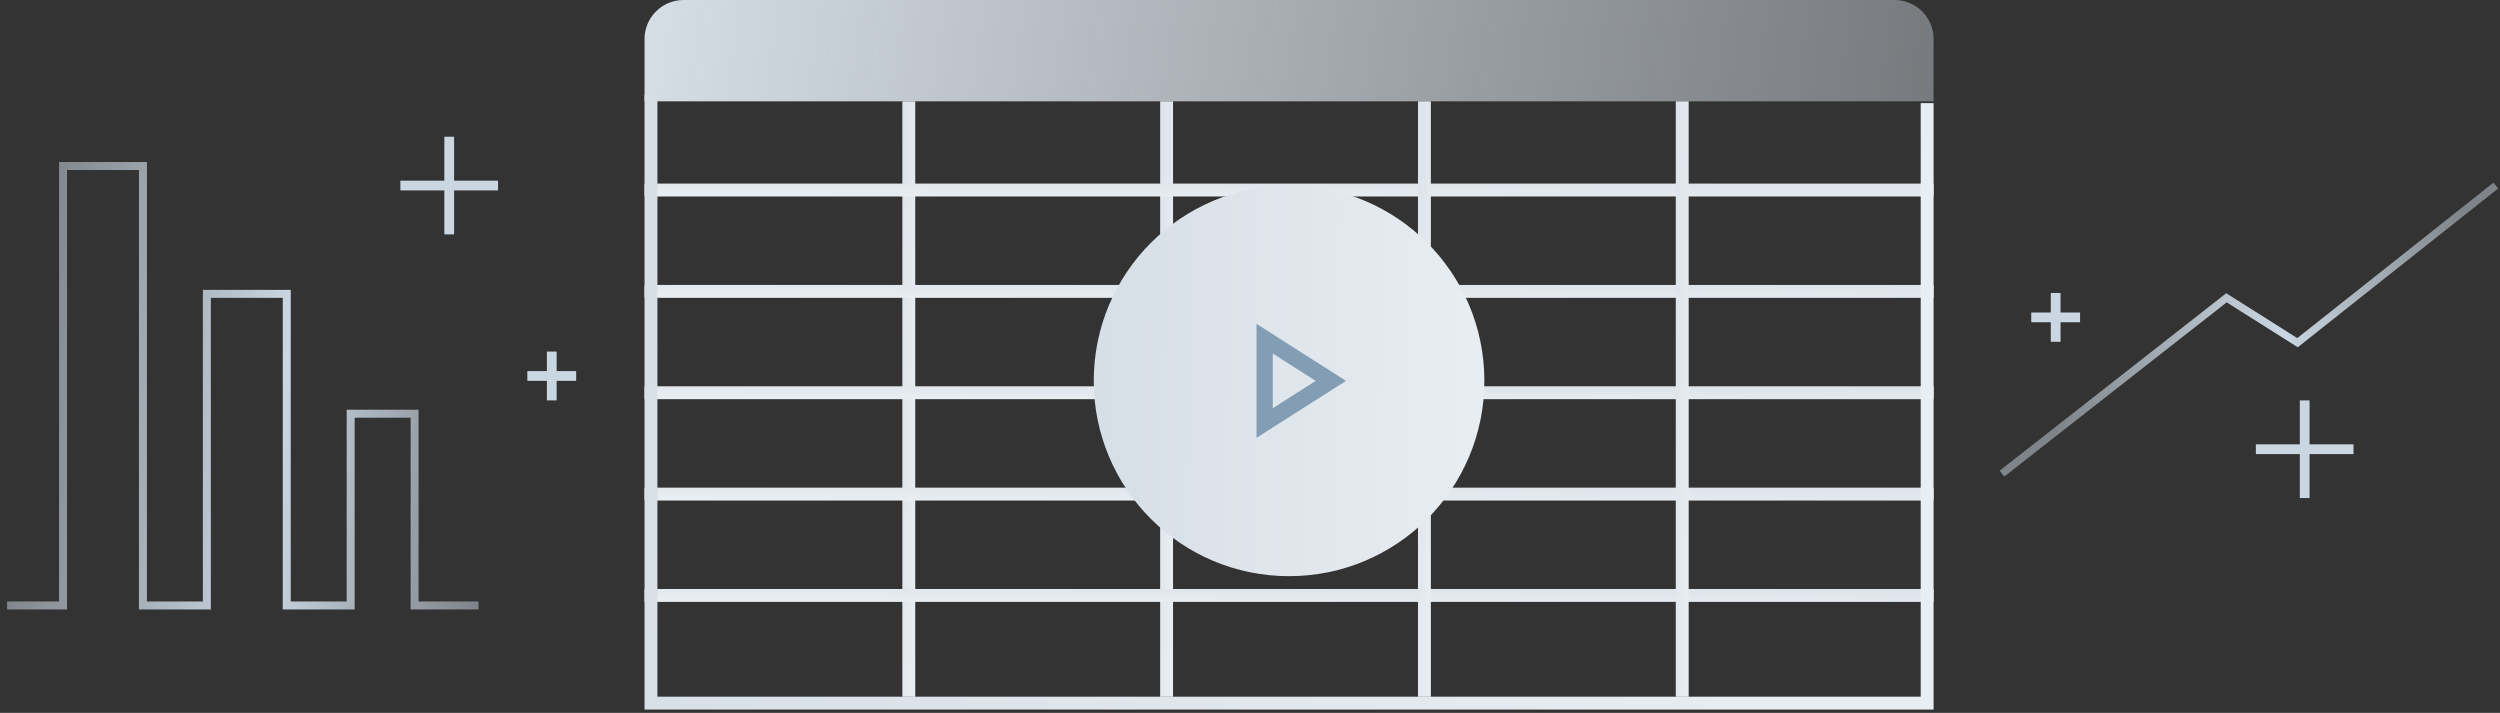
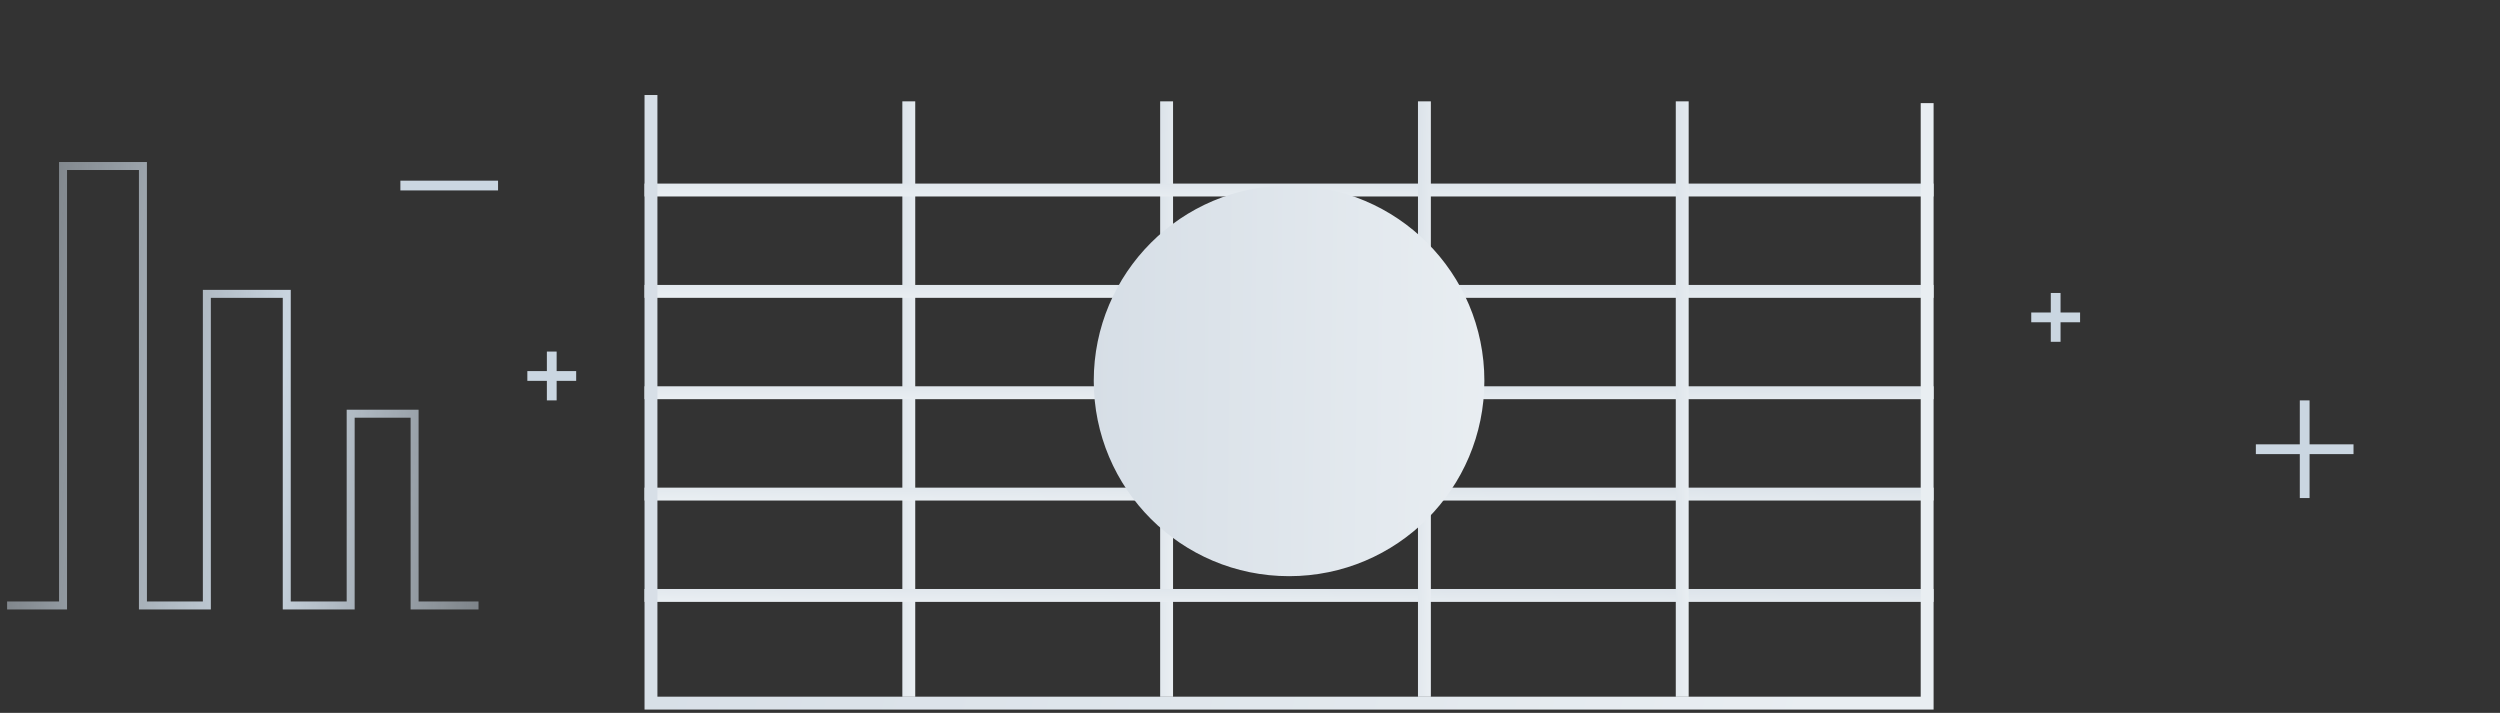
<svg xmlns="http://www.w3.org/2000/svg" width="256" height="73" viewBox="0 0 256 73" fill="none">
  <rect x="0" y="0" width="256" height="73" fill="#333333" stroke="none" />
-   <path d="M205 48.5L227.987 30.494L235.266 35.091L255.571 19" stroke="url(#paint0_linear_2138_4665)" stroke-width="0.766" />
  <path d="M0.727 62H6.455V17H14.636V62H21.182V30.091H29.364V62H35.909V42.364H42.455V62H49" stroke="url(#paint1_linear_2138_4665)" stroke-width="0.818" />
-   <path d="M46 14V24" stroke="#CAD6E1" />
  <path d="M51 19L41 19" stroke="#CAD6E1" />
  <path d="M56.5 36V41" stroke="#CAD6E1" />
  <path d="M59 38.5L54 38.5" stroke="#CAD6E1" />
  <path d="M210.5 30V35" stroke="#CAD6E1" />
  <path d="M213 32.5L208 32.5" stroke="#CAD6E1" />
  <path d="M236 41V51" stroke="#CAD6E1" />
  <path d="M241 46L231 46" stroke="#CAD6E1" />
  <path d="M119.46 10.378V71.351" stroke="url(#paint2_linear_2138_4665)" stroke-width="1.32" />
  <path d="M93.06 10.378V71.351" stroke="url(#paint3_linear_2138_4665)" stroke-width="1.32" />
  <path d="M198 60.973L66 60.973" stroke="url(#paint4_linear_2138_4665)" stroke-width="1.32" />
  <path d="M198 50.595L66 50.595" stroke="url(#paint5_linear_2138_4665)" stroke-width="1.32" />
  <path d="M198 40.216L66 40.216" stroke="url(#paint6_linear_2138_4665)" stroke-width="1.32" />
  <path d="M198 29.838L66 29.838" stroke="url(#paint7_linear_2138_4665)" stroke-width="1.32" />
  <path d="M198 19.459L66 19.459" stroke="url(#paint8_linear_2138_4665)" stroke-width="1.32" />
  <path d="M145.86 10.378V71.351" stroke="url(#paint9_linear_2138_4665)" stroke-width="1.32" />
  <path d="M172.26 10.378V71.351" stroke="url(#paint10_linear_2138_4665)" stroke-width="1.32" />
-   <path d="M66 4C66 1.791 67.791 0 70 0H194C196.209 0 198 1.791 198 4V10.378H66V4Z" fill="url(#paint11_linear_2138_4665)" />
  <path d="M66.66 9.73V72H197.34V10.56" stroke="url(#paint12_linear_2138_4665)" stroke-width="1.32" />
  <circle cx="132" cy="39" r="20" fill="url(#paint13_linear_2138_4665)" />
  <g clip-path="url(#clip0_2138_4665)">
-     <path d="M130.333 36.2L134.725 39L130.333 41.8V36.2ZM128.667 33.167V44.833L137.833 39L128.667 33.167Z" fill="#839DB5" />
-   </g>
+     </g>
  <defs>
    <linearGradient id="paint0_linear_2138_4665" x1="207.682" y1="26.279" x2="253.773" y2="18.875" gradientUnits="userSpaceOnUse">
      <stop stop-color="#CAD6E1" stop-opacity="0.5" />
      <stop offset="0.526" stop-color="#CAD6E1" />
      <stop offset="0.958" stop-color="#CAD6E1" stop-opacity="0.5" />
    </linearGradient>
    <linearGradient id="paint1_linear_2138_4665" x1="4.818" y1="17" x2="53.022" y2="22.29" gradientUnits="userSpaceOnUse">
      <stop stop-color="#CAD6E1" stop-opacity="0.5" />
      <stop offset="0.547" stop-color="#CAD6E1" />
      <stop offset="1" stop-color="#CAD6E1" stop-opacity="0.5" />
    </linearGradient>
    <linearGradient id="paint2_linear_2138_4665" x1="117.96" y1="6.486" x2="121.204" y2="6.548" gradientUnits="userSpaceOnUse">
      <stop stop-color="#D6DEE6" />
      <stop offset="1" stop-color="#E9EEF2" />
    </linearGradient>
    <linearGradient id="paint3_linear_2138_4665" x1="91.56" y1="6.486" x2="94.804" y2="6.548" gradientUnits="userSpaceOnUse">
      <stop stop-color="#D6DEE6" />
      <stop offset="1" stop-color="#E9EEF2" />
    </linearGradient>
    <linearGradient id="paint4_linear_2138_4665" x1="206.426" y1="59.473" x2="206.397" y2="62.718" gradientUnits="userSpaceOnUse">
      <stop stop-color="#D6DEE6" />
      <stop offset="1" stop-color="#E9EEF2" />
    </linearGradient>
    <linearGradient id="paint5_linear_2138_4665" x1="206.426" y1="49.095" x2="206.397" y2="52.339" gradientUnits="userSpaceOnUse">
      <stop stop-color="#D6DEE6" />
      <stop offset="1" stop-color="#E9EEF2" />
    </linearGradient>
    <linearGradient id="paint6_linear_2138_4665" x1="206.426" y1="38.716" x2="206.397" y2="41.961" gradientUnits="userSpaceOnUse">
      <stop stop-color="#D6DEE6" />
      <stop offset="1" stop-color="#E9EEF2" />
    </linearGradient>
    <linearGradient id="paint7_linear_2138_4665" x1="206.426" y1="28.338" x2="206.397" y2="31.582" gradientUnits="userSpaceOnUse">
      <stop stop-color="#D6DEE6" />
      <stop offset="1" stop-color="#E9EEF2" />
    </linearGradient>
    <linearGradient id="paint8_linear_2138_4665" x1="206.426" y1="17.959" x2="206.397" y2="21.204" gradientUnits="userSpaceOnUse">
      <stop stop-color="#D6DEE6" />
      <stop offset="1" stop-color="#E9EEF2" />
    </linearGradient>
    <linearGradient id="paint9_linear_2138_4665" x1="144.36" y1="5.189" x2="147.699" y2="5.255" gradientUnits="userSpaceOnUse">
      <stop stop-color="#D6DEE6" />
      <stop offset="1" stop-color="#E9EEF2" />
    </linearGradient>
    <linearGradient id="paint10_linear_2138_4665" x1="170.76" y1="5.189" x2="174.099" y2="5.255" gradientUnits="userSpaceOnUse">
      <stop stop-color="#D6DEE6" />
      <stop offset="1" stop-color="#E9EEF2" />
    </linearGradient>
    <linearGradient id="paint11_linear_2138_4665" x1="66" y1="-2.157" x2="199.842" y2="17.989" gradientUnits="userSpaceOnUse">
      <stop stop-color="#D6DEE6" />
      <stop offset="1" stop-color="#D6DEE6" stop-opacity="0.4" />
    </linearGradient>
    <linearGradient id="paint12_linear_2138_4665" x1="69.051" y1="6.486" x2="195.571" y2="38.147" gradientUnits="userSpaceOnUse">
      <stop stop-color="#D6DEE6" />
      <stop offset="1" stop-color="#E9EEF2" />
    </linearGradient>
    <linearGradient id="paint13_linear_2138_4665" x1="112" y1="10.687" x2="153.471" y2="11.177" gradientUnits="userSpaceOnUse">
      <stop stop-color="#D6DEE6" />
      <stop offset="1" stop-color="#E9EEF2" />
    </linearGradient>
    <clipPath id="clip0_2138_4665">
      <rect width="20" height="20" fill="white" transform="translate(122 29)" />
    </clipPath>
  </defs>
</svg>